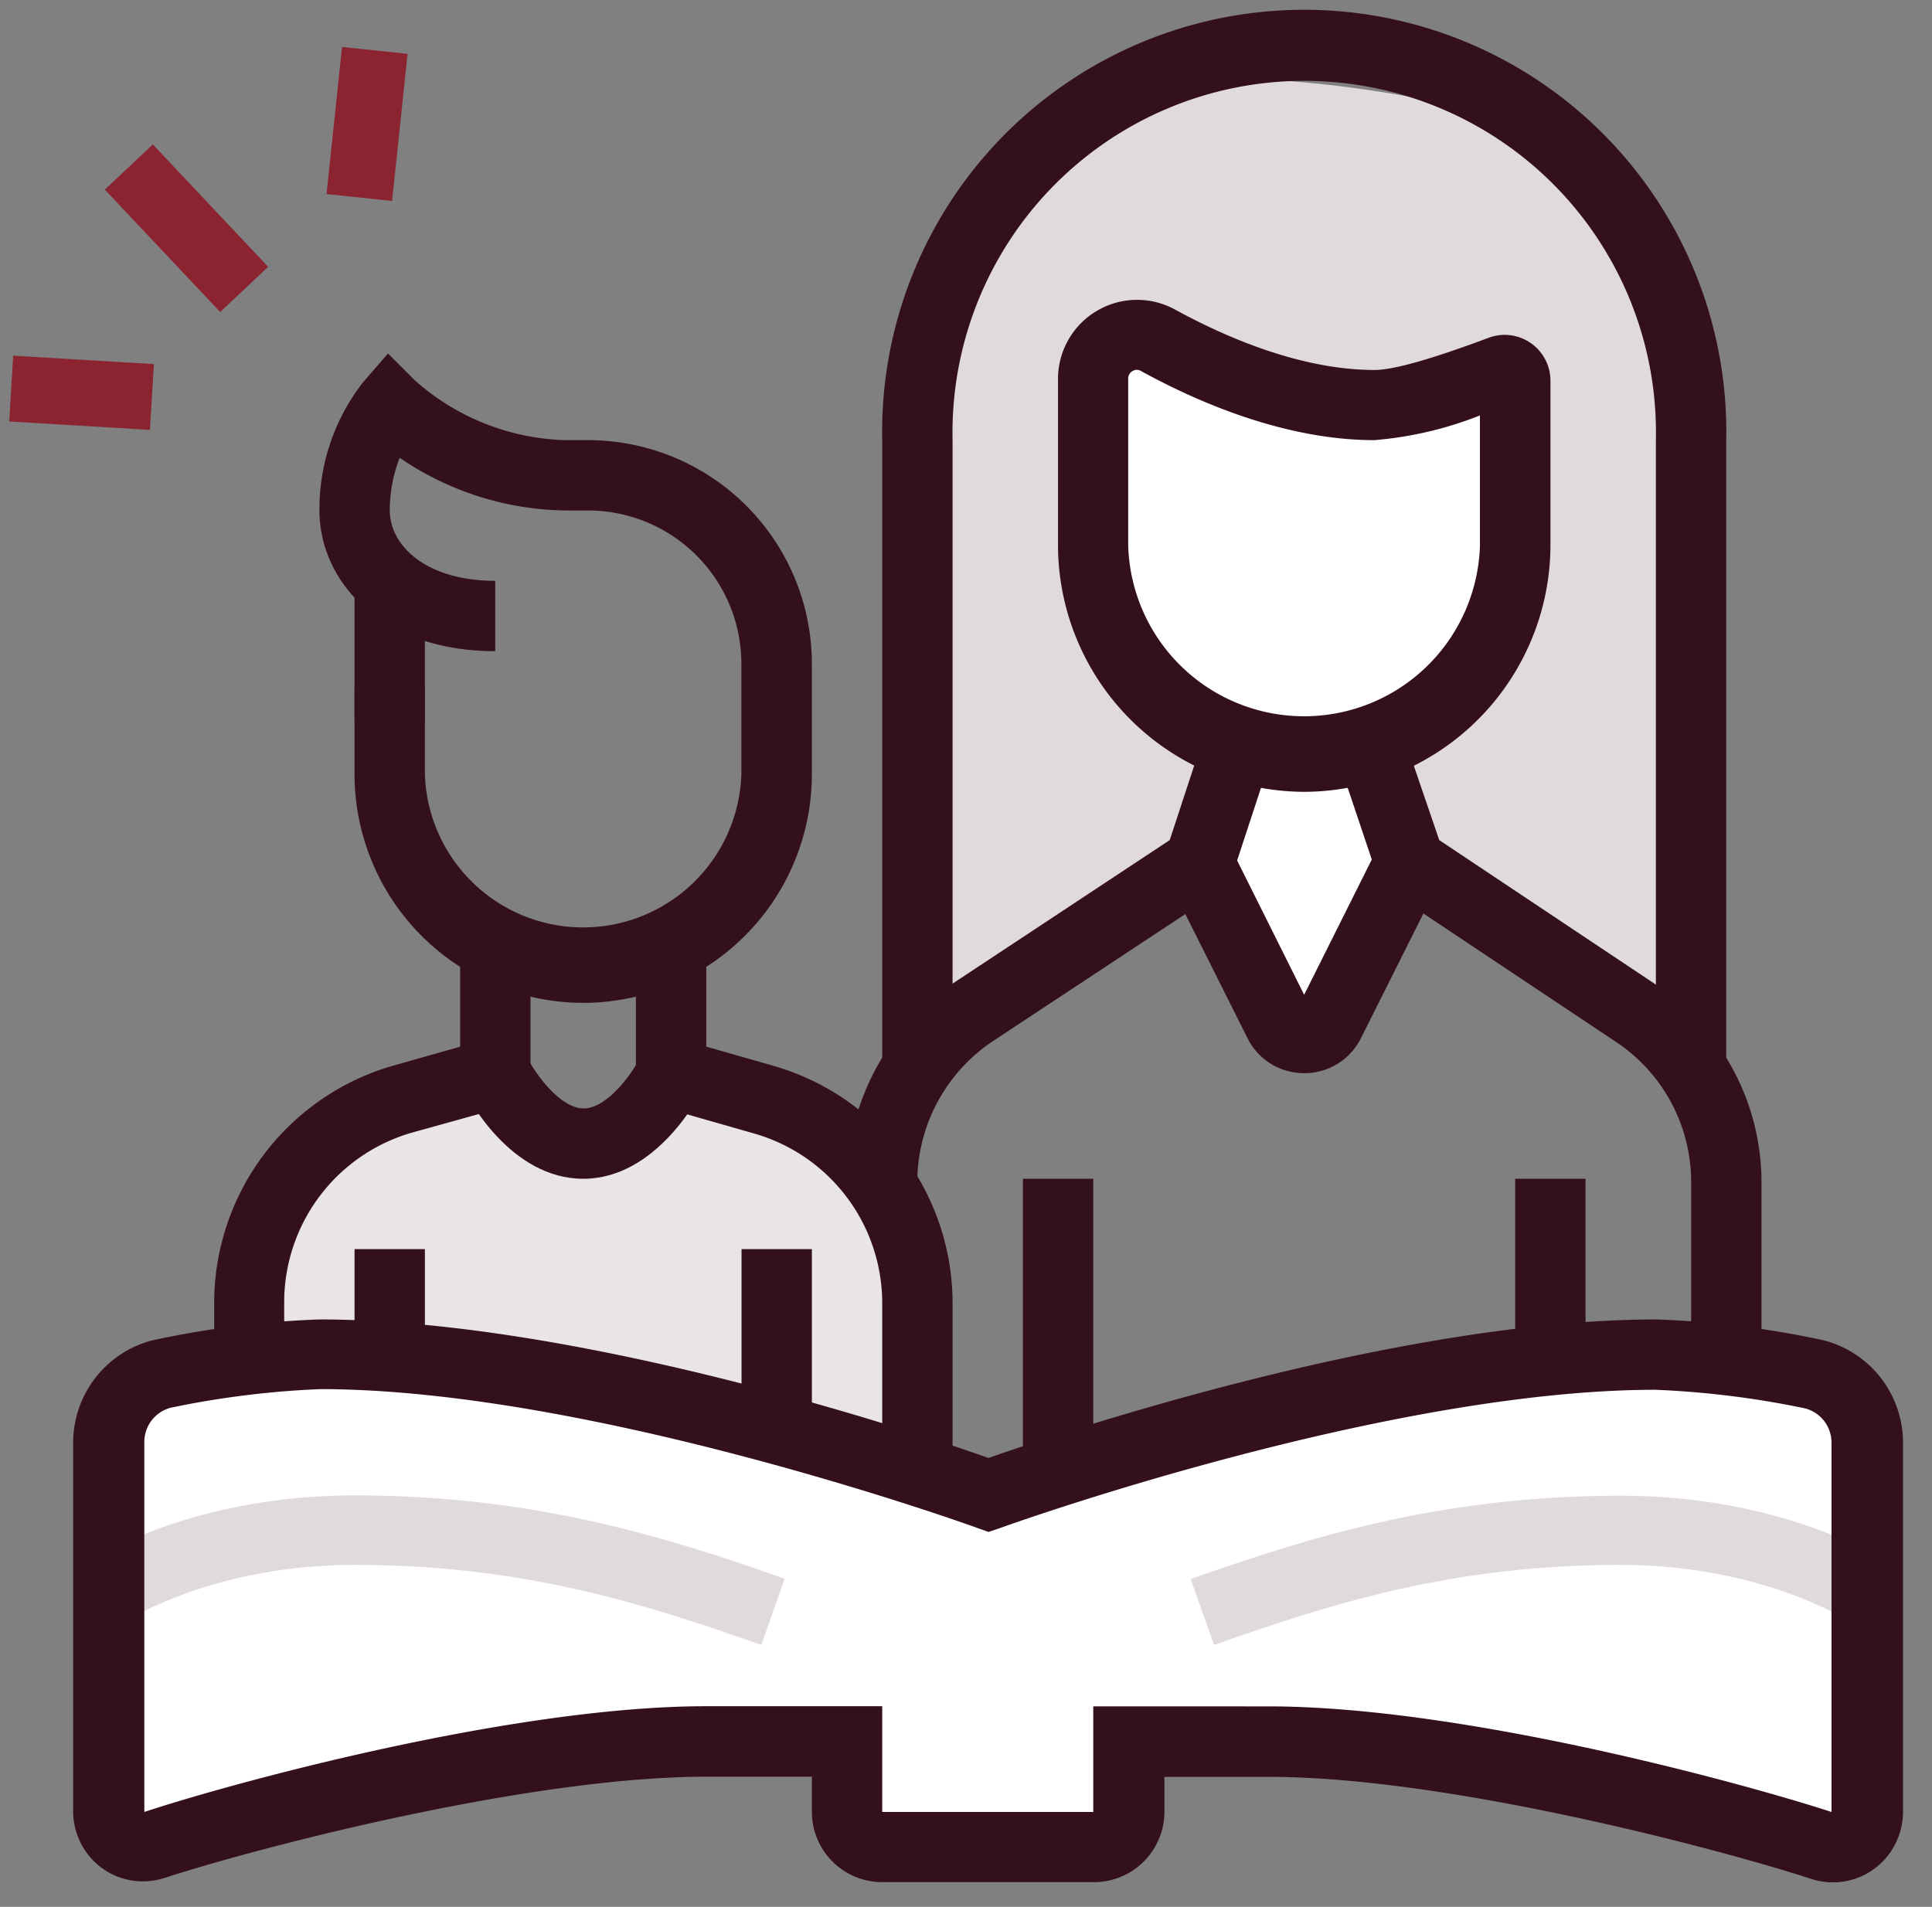
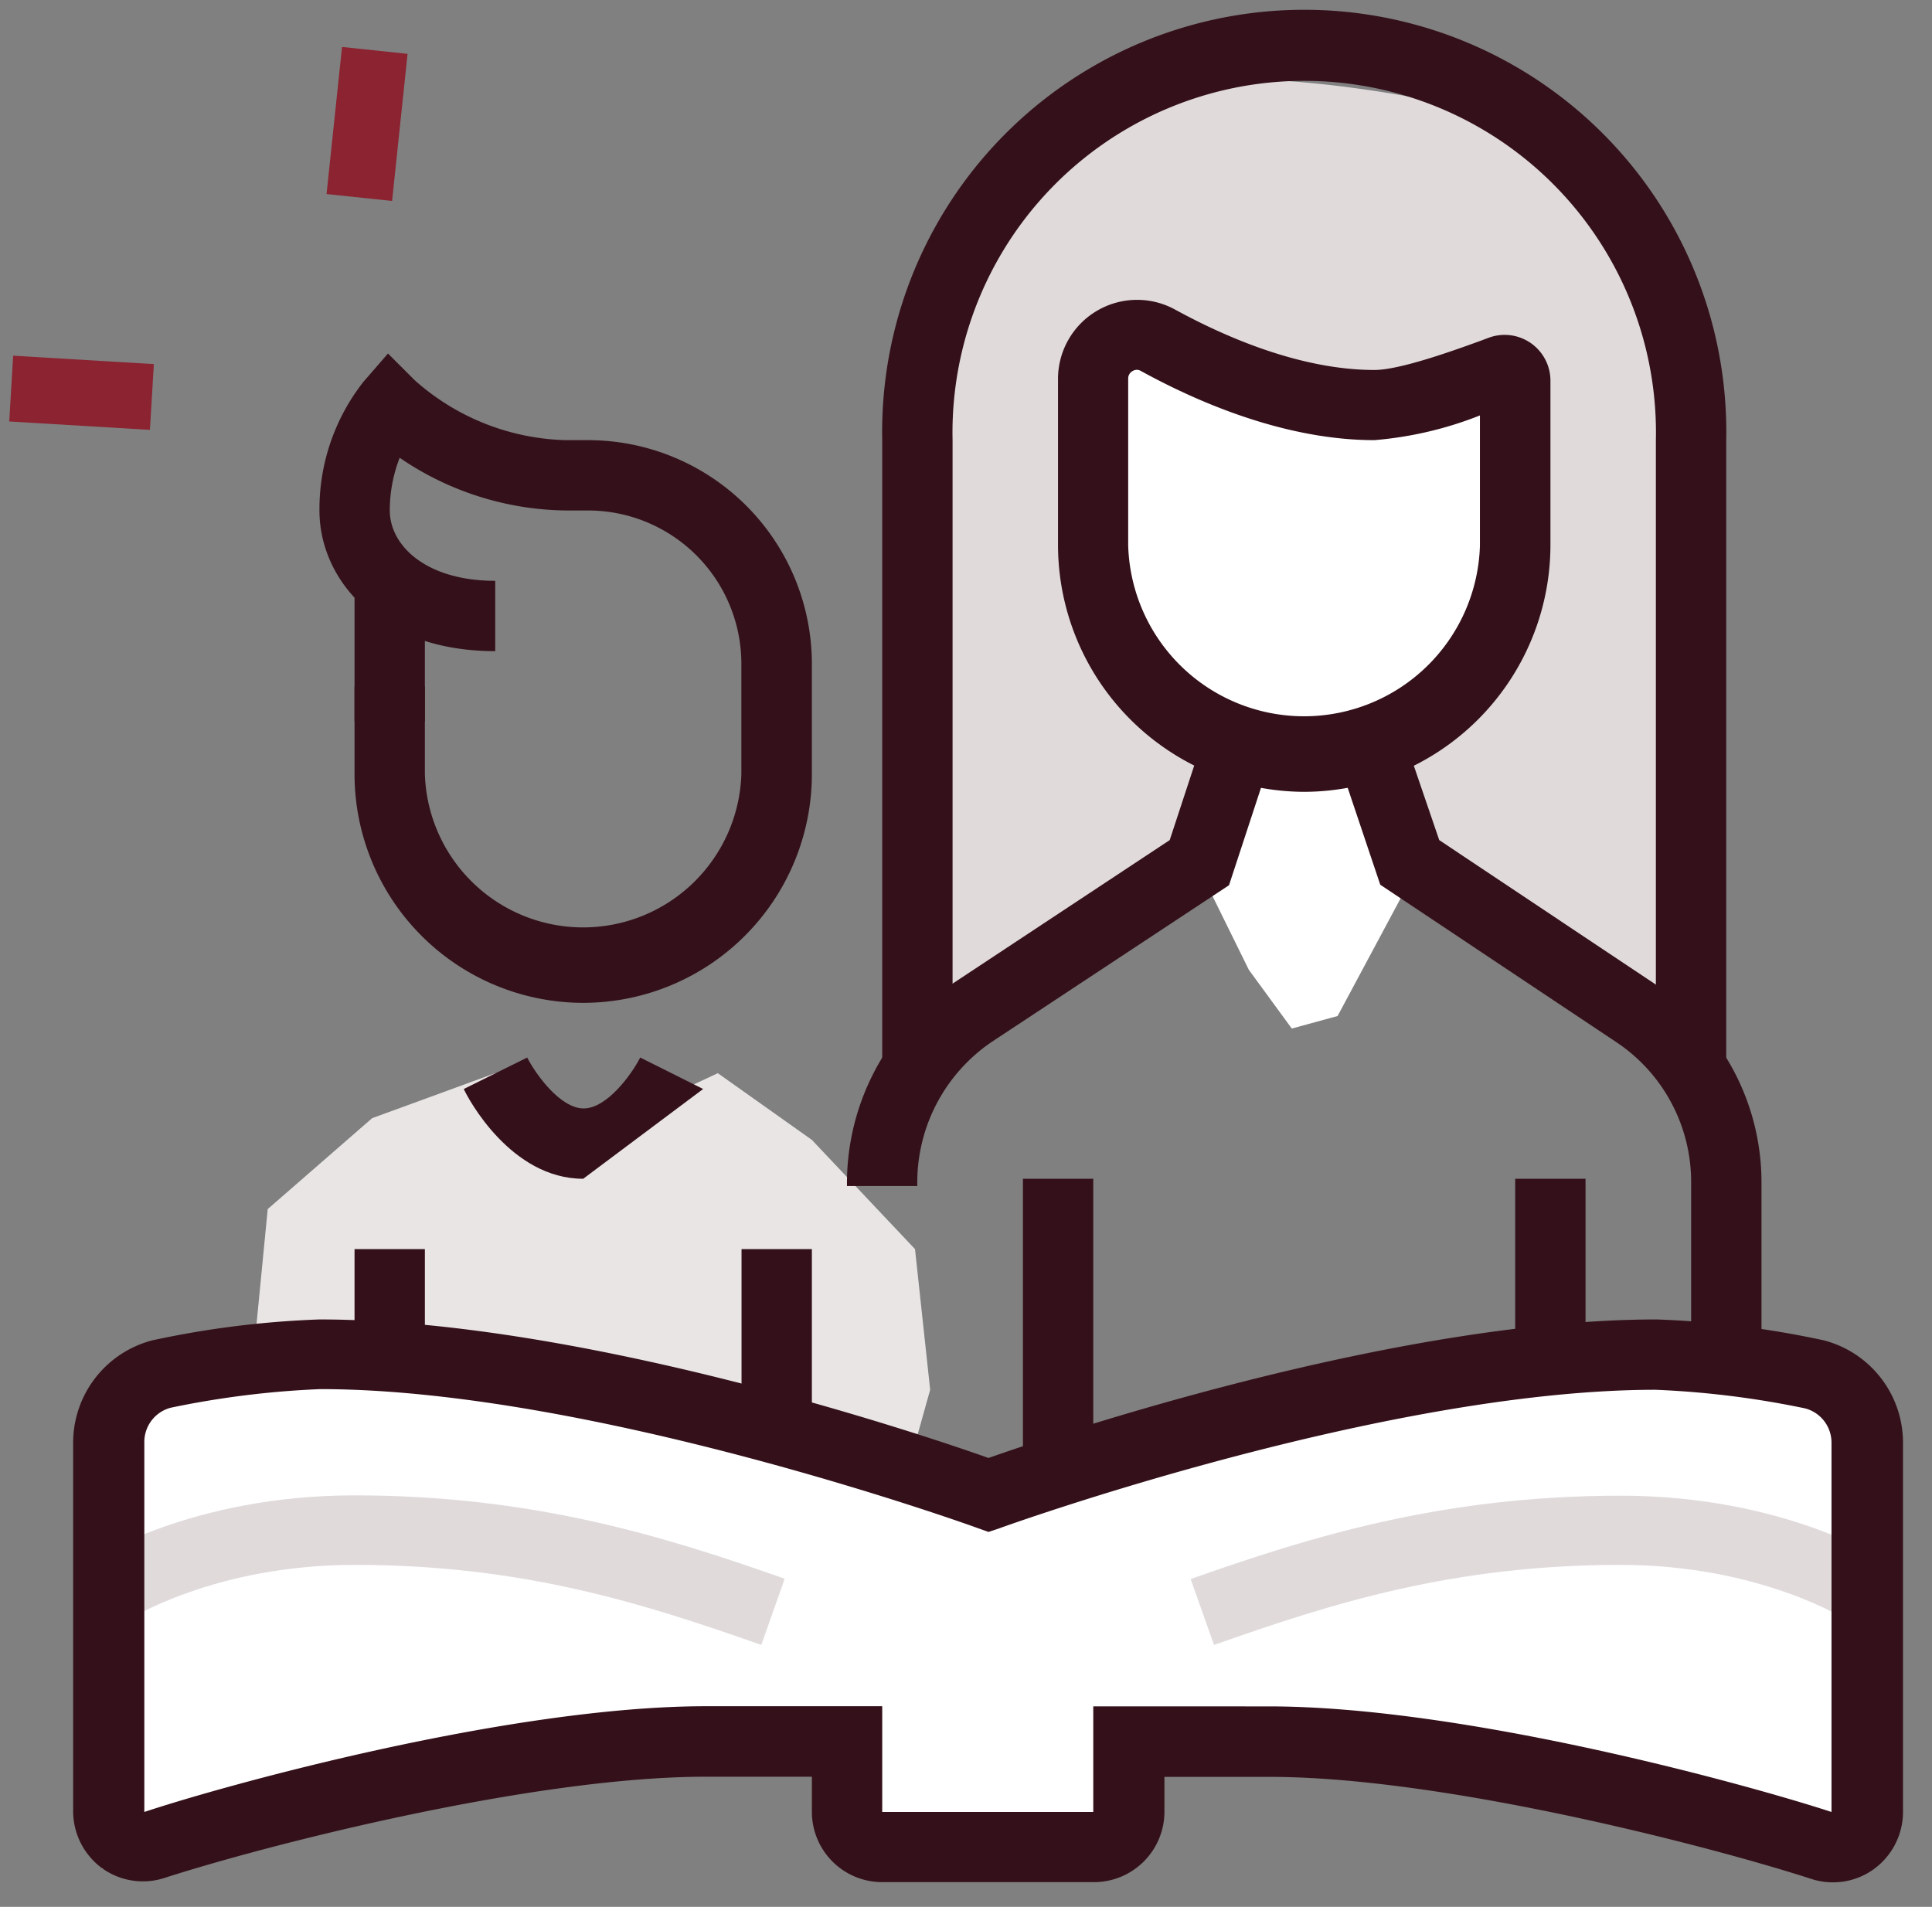
<svg xmlns="http://www.w3.org/2000/svg" viewBox="0 0 117.27 115.76">
  <rect x="0" y="0" width="117.27" height="115.76" fill="#808080" stroke="none" />
  <defs>
    <style>.cls-1{fill:#e0dadb;}.cls-2{fill:#fff;}.cls-3{fill:#e9e5e5;}.cls-4{fill:none;stroke:#8b2331;stroke-miterlimit:10;stroke-width:4px;}.cls-5{fill:#34111a;}</style>
  </defs>
  <g id="Layer_3" data-name="Layer 3">
    <path class="cls-1" d="M56.46,63.81,55,21.46S58.21,6.64,68.49,5.17,89.86,6.8,93.38,7.53s9.16,7.38,9,14.92-1.11,34.5,0,37.21a7.07,7.07,0,0,1,0,5.17S88.2,54,87.48,53.77s-16.63-1.06-16.63-1.06Z" />
  </g>
  <g id="Artwork">
    <path class="cls-2" d="M66.36,21.46V37.4l4.49,5.53,10.34,3,8.65-6.43L92,22.45s-7.71.61-8.4,1.39-12.72-2.38-12.72-2.38Z" />
    <path class="cls-2" d="M74.52,45.09l-1.64,7.85,2.92,5.93,2.61,3.57,2.78-.76L86.7,51.39S83.78,46.05,83.32,46,74.52,45.09,74.52,45.09Z" />
    <polygon class="cls-3" points="15.48 81.31 16.25 73.4 22.59 67.88 30.06 65.15 33.29 68.89 37.74 67.88 43.57 65.15 49.28 69.2 55.54 75.83 56.46 84.37 55.08 89.3 42.65 85.16 22.59 81.78 15.48 81.31" />
    <polygon class="cls-2" points="59.96 90.77 32.2 84.37 12.98 82.56 5.41 86.67 6.21 113.45 12.98 111.65 51.41 105.54 51.41 111.96 68.49 111.65 68.49 105.54 89.84 106.45 111.19 112.27 113.32 109.99 113.32 86.79 109.05 82.57 83.2 84.37 59.96 90.77" />
    <line class="cls-4" x1="9.22" y1="24.1" x2="0.68" y2="23.59" />
    <line class="cls-4" x1="21.81" y1="11.99" x2="22.75" y2="3.06" />
-     <line class="cls-4" x1="14.82" y1="17.57" x2="7.82" y2="10.14" />
    <path class="cls-5" d="M79.16,48.07A15,15,0,0,1,64.22,33.13V23a4.8,4.8,0,0,1,7.1-4.21c3.05,1.67,7.63,3.67,12.11,3.67,1.54,0,4.81-1.18,6.38-1.75l.59-.22a2.78,2.78,0,0,1,3.71,2.62v10A15,15,0,0,1,79.16,48.07ZM69,22.45a.53.53,0,0,0-.26.08.51.51,0,0,0-.26.46V33.13a10.68,10.68,0,0,0,21.35,0V25.22a22.33,22.33,0,0,1-6.41,1.5c-5.38,0-10.68-2.28-14.17-4.2A.5.5,0,0,0,69,22.45Z" />
    <path class="cls-5" d="M104.78,64.83h-4.27V26.72a21.35,21.35,0,1,0-42.69,0V64.8H53.55V26.72a25.62,25.62,0,1,1,51.23,0Z" />
    <path class="cls-5" d="M106.92,82.56h-4.27V71.77a10.2,10.2,0,0,0-4.55-8.51L83.78,53.71,81.19,46l4-1.35L87.36,51l13.1,8.74a14.44,14.44,0,0,1,6.46,12.06Z" />
    <path class="cls-5" d="M35.4,60.88A13.89,13.89,0,0,1,21.52,47V41.67h4.27V47A9.61,9.61,0,0,0,45,47V40.29a9.31,9.31,0,0,0-9.3-9.3H34.33a18.2,18.2,0,0,1-10.07-3.2,8.81,8.81,0,0,0-.6,3.2c0,2.13,2.2,4.27,6.4,4.27v4.27c-7,0-10.67-4.29-10.67-8.54a12.52,12.52,0,0,1,2.66-7.8l1.5-1.73,1.62,1.62a14.32,14.32,0,0,0,9.16,3.64h1.38A13.59,13.59,0,0,1,49.28,40.29V47A13.89,13.89,0,0,1,35.4,60.88Z" />
-     <path class="cls-5" d="M17.25,82.56H13V79.08A15,15,0,0,1,23.84,64.7l4.09-1.16V57.47H32.2v9.29l-7.2,2a10.72,10.72,0,0,0-7.75,10.27Z" />
-     <path class="cls-5" d="M57.82,89.33H53.55V79.08A10.72,10.72,0,0,0,45.8,68.82l-7.2-2.06V57.47h4.27v6.07L47,64.72A15,15,0,0,1,57.82,79.08Z" />
    <rect class="cls-5" x="21.52" y="35.36" width="4.27" height="8.44" />
-     <path class="cls-5" d="M35.4,71.56c-4.4,0-7-4.89-7.25-5.45L32,64.2c.51,1,2,3.09,3.43,3.09s2.94-2.12,3.43-3.09l3.82,1.91C42.37,66.67,39.79,71.56,35.4,71.56Z" />
+     <path class="cls-5" d="M35.4,71.56c-4.4,0-7-4.89-7.25-5.45L32,64.2c.51,1,2,3.09,3.43,3.09s2.94-2.12,3.43-3.09l3.82,1.91Z" />
    <rect class="cls-5" x="21.52" y="75.83" width="4.27" height="6.57" />
    <rect class="cls-5" x="45.01" y="75.83" width="4.27" height="10.96" />
    <rect class="cls-5" x="91.97" y="71.56" width="4.27" height="11.02" />
    <path class="cls-1" d="M73.69,99.86l-1.42-4c7.26-2.56,15.26-5.06,26.11-5.06,9.88,0,15.86,3.85,16.11,4l-2.34,3.58,1.17-1.79-1.16,1.79S106.91,95,98.38,95C88.19,95,80.89,97.32,73.69,99.86Z" />
    <rect class="cls-5" x="62.09" y="71.56" width="4.27" height="17.77" />
    <path class="cls-1" d="M46.21,99.86C39,97.32,31.71,95,21.52,95,13,95,7.79,98.33,7.74,98.36L5.41,94.78c.25-.16,6.23-4,16.11-4,10.86,0,18.85,2.5,26.11,5.06Z" />
-     <path class="cls-5" d="M79.16,65.15A3.83,3.83,0,0,1,75.71,63L70.85,53.3l3.82-1.91,4.49,9,4.5-9,3.82,1.91L82.62,63A3.83,3.83,0,0,1,79.16,65.15Z" />
    <path class="cls-5" d="M55.68,72H51.41a14.66,14.66,0,0,1,6.43-12.3L71,51l2.09-6.36,4.06,1.33-2.55,7.77L60.2,63.25A10.31,10.31,0,0,0,55.68,72Z" />
    <path class="cls-5" d="M66.36,114.26H53.55A4.27,4.27,0,0,1,49.28,110v-2.14H42.87C32.37,107.85,16.2,112,10,114a4.24,4.24,0,0,1-3.81-.59A4.3,4.3,0,0,1,4.44,110V87.57a6.42,6.42,0,0,1,4.8-6.2A57.48,57.48,0,0,1,19.39,80.1C35.15,80.1,55.76,87,60,88.51c4.19-1.47,24.8-8.41,40.56-8.41a57.48,57.48,0,0,1,10.15,1.27,6.42,6.42,0,0,1,4.8,6.2V110a4.3,4.3,0,0,1-1.77,3.47,4.24,4.24,0,0,1-3.81.59c-6.18-2-22.35-6.19-32.85-6.19h-6.4V110A4.28,4.28,0,0,1,66.36,114.26ZM42.87,103.58H53.55V110H66.36v-6.41H77c11.9,0,29.09,4.75,34.17,6.41V87.57a2.15,2.15,0,0,0-1.6-2.07,55.21,55.21,0,0,0-9.08-1.13c-16.49,0-39.6,8.32-39.83,8.41L60,93l-.73-.26c-.23-.09-23.34-8.41-39.83-8.41a55.21,55.21,0,0,0-9.08,1.13,2.15,2.15,0,0,0-1.6,2.07V110C13.78,108.33,31,103.58,42.87,103.58Z" />
  </g>
</svg>